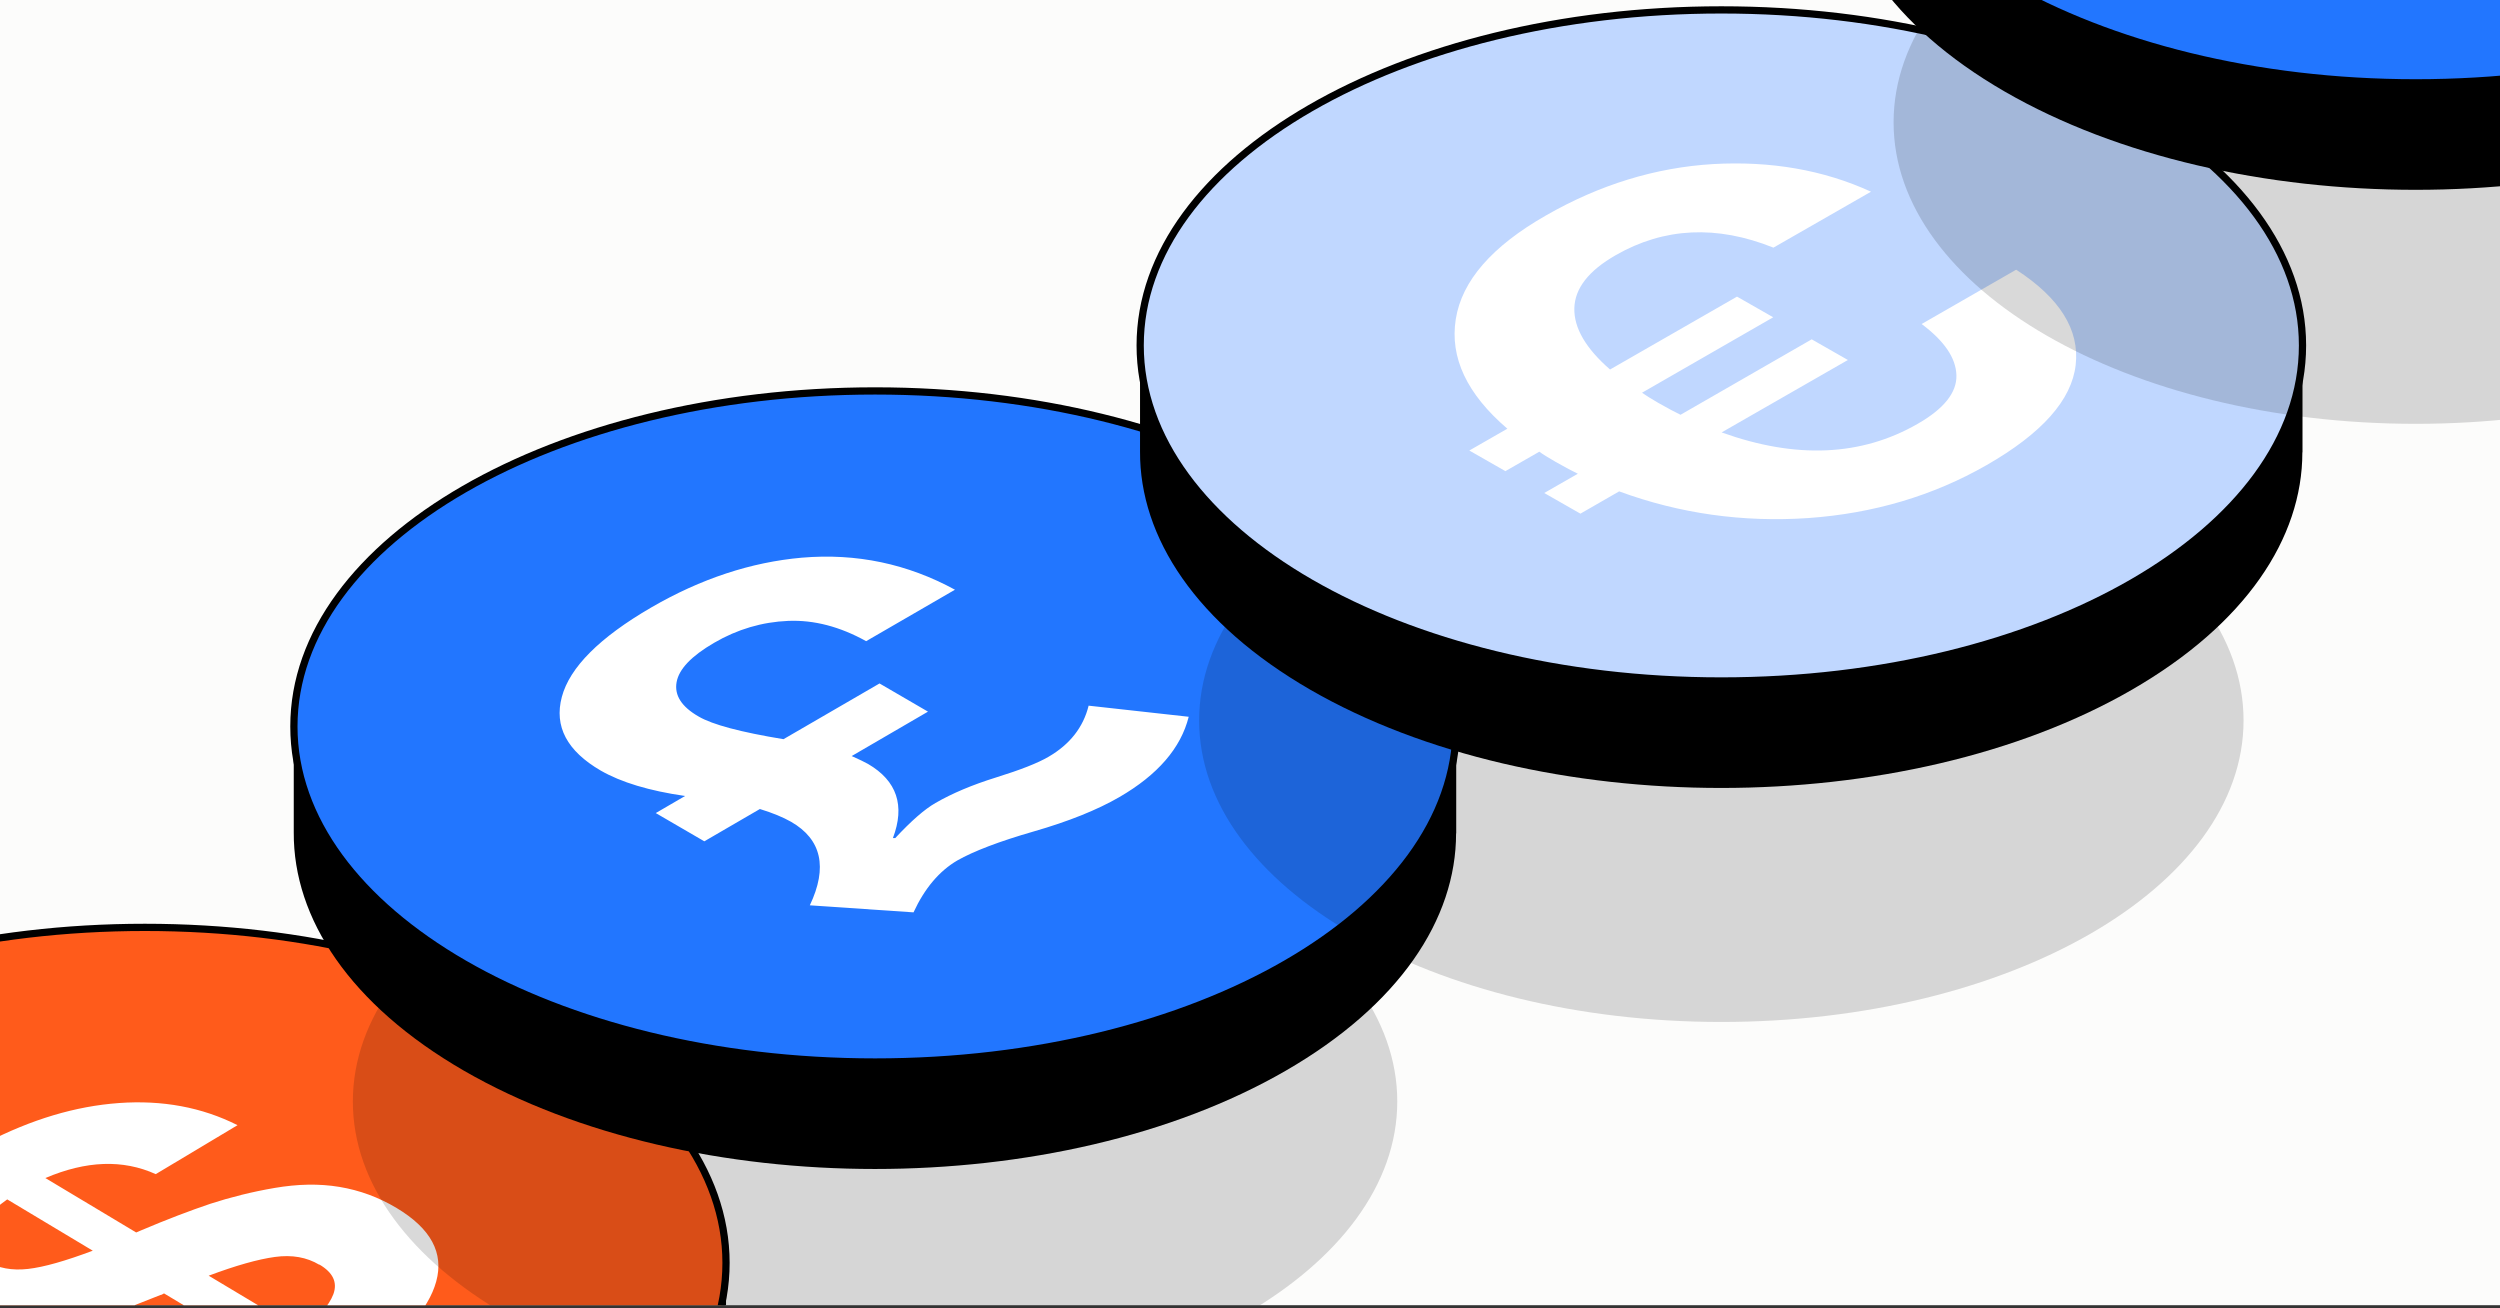
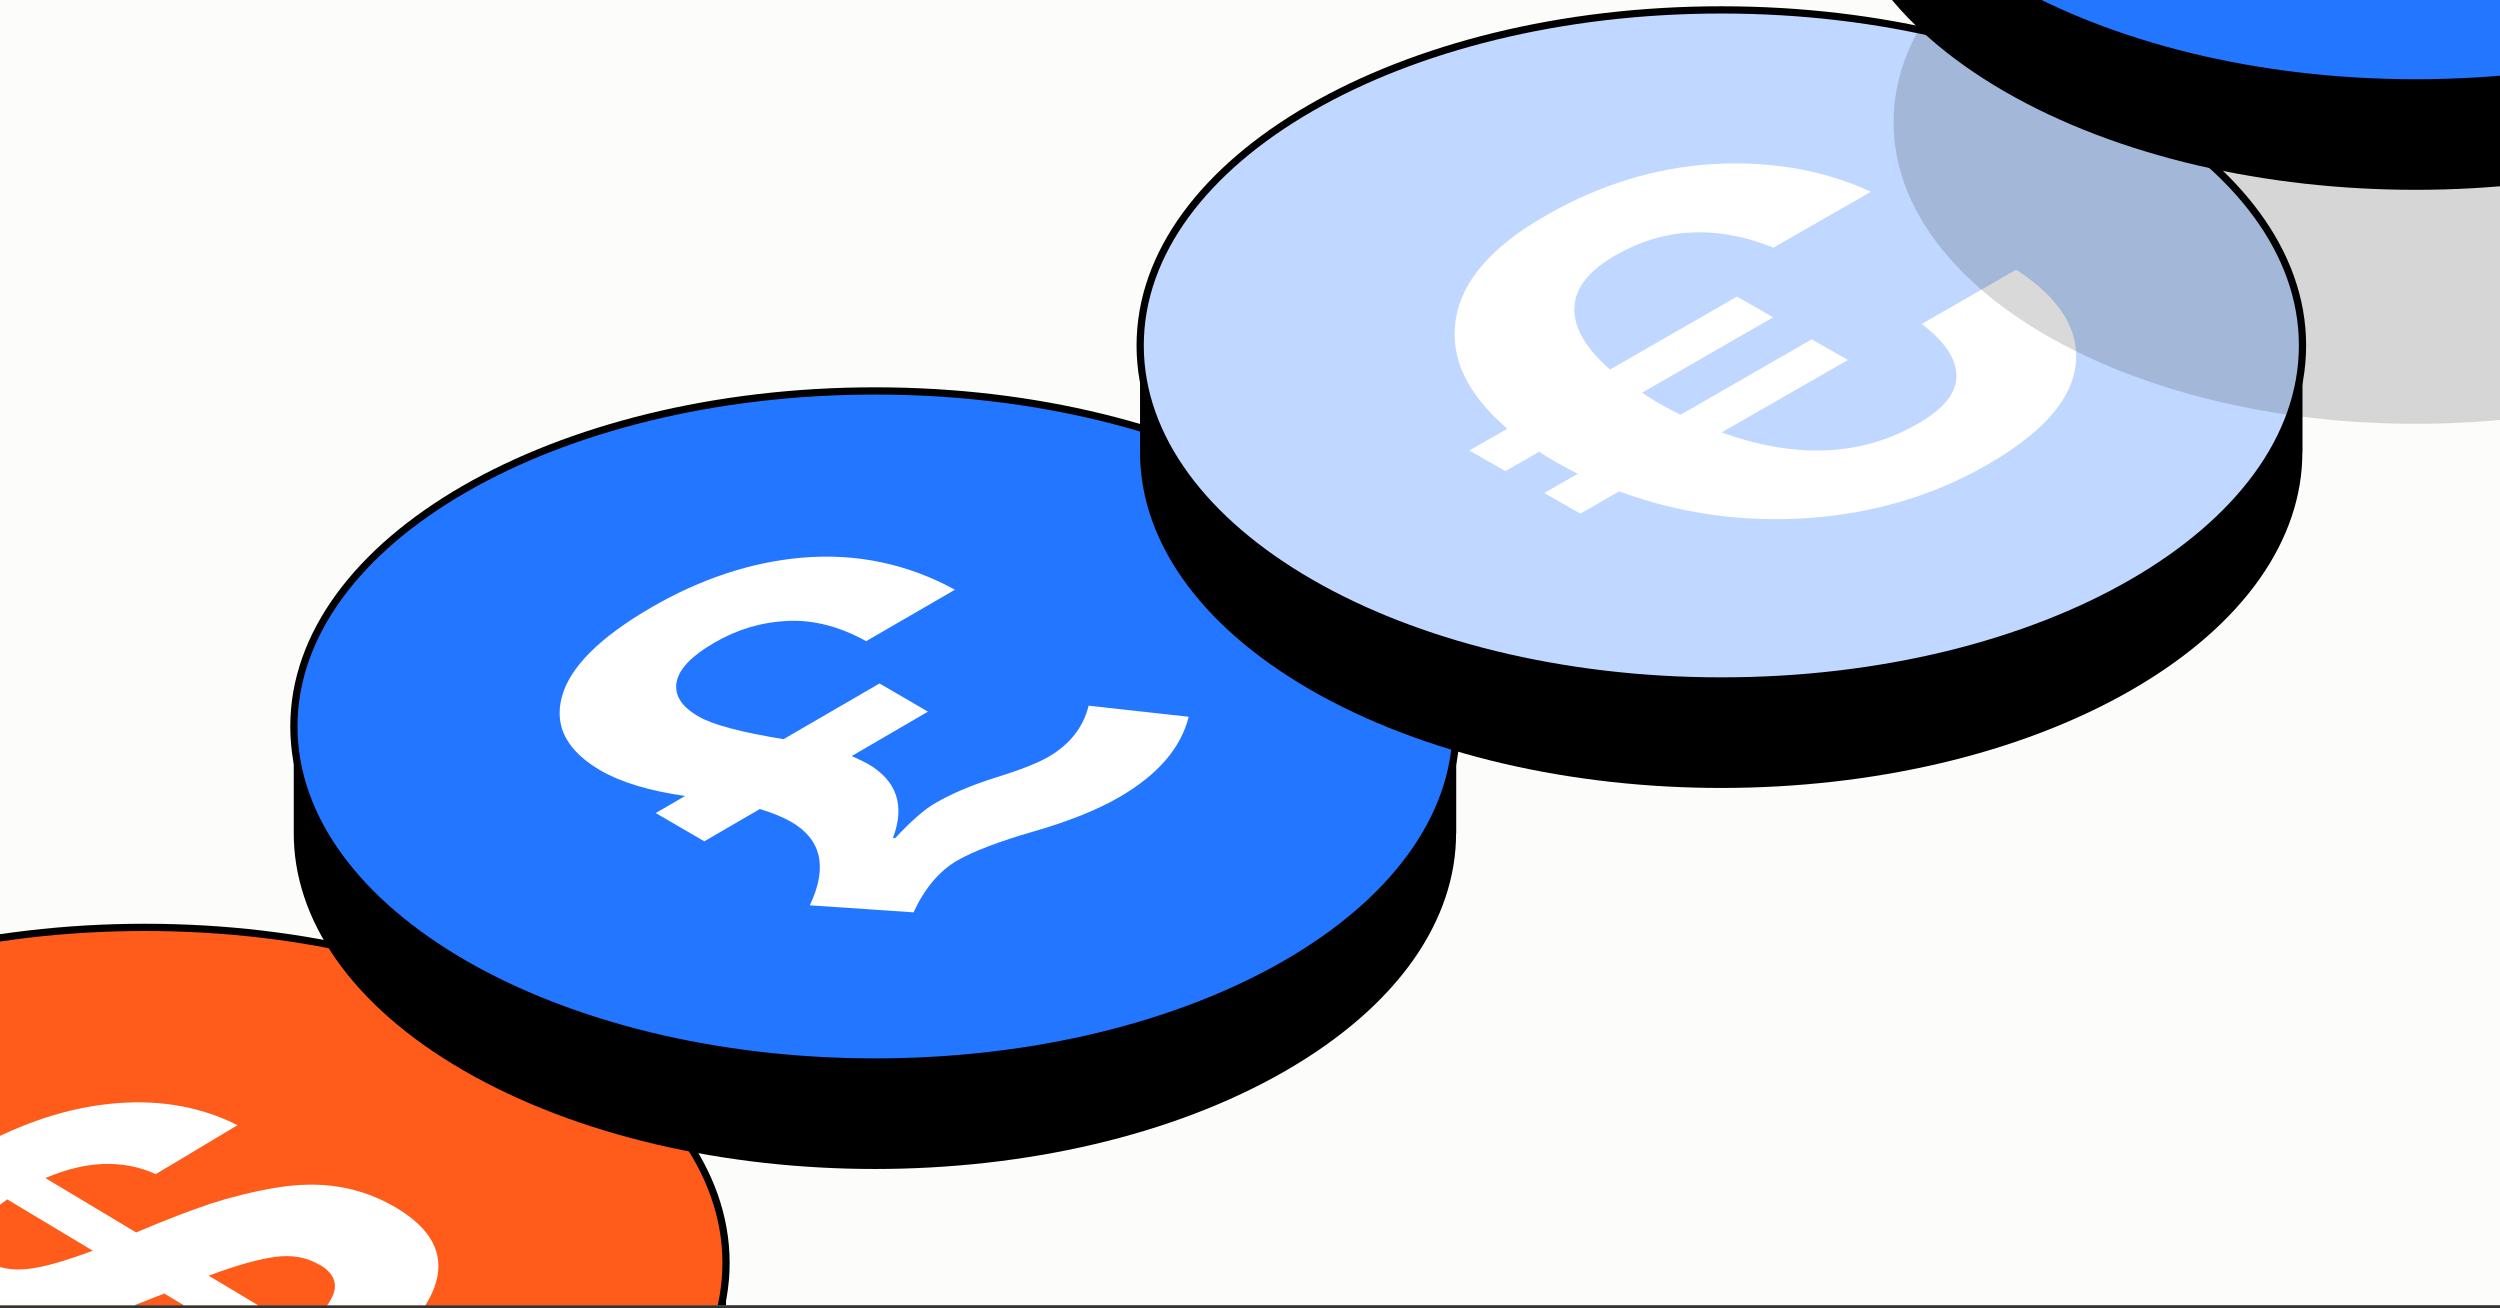
<svg xmlns="http://www.w3.org/2000/svg" width="493" height="258" viewBox="0 0 493 258" fill="none">
  <rect x="0" y="0" width="493" height="258" fill="#333333" stroke="none" />
  <g clip-path="url(#clip0_531_10631)">
    <rect width="493" height="257.39" fill="#FCFCFB" />
    <path d="M493 0.196H0V257.196H493V0.196Z" fill="#FCFCFB" />
    <path d="M143.173 270.115V249.044H137.097C131.63 239.655 122.572 230.818 109.592 223.334C64.827 197.486 -7.748 197.486 -52.486 223.334C-65.437 230.818 -74.523 239.655 -79.991 249.044H-86.066V269.95C-86.149 286.933 -74.965 303.945 -52.513 316.924C-7.748 342.773 64.827 342.773 109.564 316.924C131.933 304 143.145 287.072 143.145 270.143L143.173 270.115Z" fill="black" />
    <path d="M28.566 315.213C91.861 315.213 143.172 285.589 143.172 249.045C143.172 212.502 91.861 182.878 28.566 182.878C-34.729 182.878 -86.04 212.502 -86.04 249.045C-86.04 285.589 -34.729 315.213 28.566 315.213Z" fill="#FF5B1B" stroke="black" stroke-width="1.428" stroke-miterlimit="10" />
    <path d="M72.37 278.991L63.465 273.65C53.125 279.247 43.23 282.483 33.78 283.304C24.331 284.126 16.019 282.534 8.796 278.528L25.271 268.668C29.476 270.517 33.731 271.288 38.035 271.031C42.29 270.723 46.94 269.336 51.987 266.82L32.346 255.06C31.999 255.265 31.802 255.368 31.653 255.368C27.398 257.062 23.886 258.449 21.066 259.476C18.246 260.503 14.882 261.53 10.973 262.506C7.065 263.482 3.651 264.047 0.732 264.201C-2.187 264.355 -5.304 264.047 -8.668 263.379C-12.032 262.711 -15.05 261.479 -17.919 259.784C-24.401 255.881 -26.825 251.259 -25.192 245.919C-23.559 240.578 -18.513 235.134 -10.053 229.639L-16.139 225.993L-8.866 221.628L-2.682 225.325C6.174 220.755 14.882 218.136 23.44 217.52C31.999 216.903 39.816 218.341 46.841 221.885L30.713 231.539C24.232 228.612 17.009 228.869 8.945 232.31L26.854 243.043C26.854 243.043 27.349 242.837 27.695 242.683C32.89 240.475 37.491 238.729 41.449 237.394C45.407 236.11 49.661 235.031 54.164 234.261C58.666 233.491 62.92 233.388 66.928 234.056C70.935 234.723 74.695 236.11 78.208 238.215C84.986 242.272 87.558 247.1 86.025 252.697C84.491 258.295 79.395 263.841 70.886 269.387L79.692 274.677L72.419 279.042L72.37 278.991ZM-4.908 243.454C-5.65 245.61 -4.908 247.356 -2.632 248.743C-0.356 250.078 2.365 250.592 5.531 250.232C8.697 249.873 12.952 248.64 18.295 246.638L1.425 236.521C-2.038 238.986 -4.116 241.297 -4.908 243.454ZM62.97 249.411C60.496 247.921 57.577 247.408 54.213 247.87C50.849 248.332 46.495 249.565 41.152 251.567L59.259 262.403C62.722 259.938 64.85 257.525 65.74 255.214C66.581 252.903 65.691 250.951 62.97 249.359V249.411Z" fill="white" />
-     <path opacity="0.15" d="M172.562 276.669C229.436 276.669 275.541 250.049 275.541 217.212C275.541 184.375 229.436 157.755 172.562 157.755C115.688 157.755 69.582 184.375 69.582 217.212C69.582 250.049 115.688 276.669 172.562 276.669Z" fill="black" />
    <path d="M287.167 164.329V143.258H281.092C275.624 133.869 266.566 125.032 253.586 117.548C208.821 91.699 136.247 91.699 91.509 117.548C78.557 125.032 69.471 133.869 64.004 143.258H57.928V164.163C57.845 181.147 69.029 198.159 91.481 211.138C136.247 236.986 208.821 236.986 253.559 211.138C275.928 198.214 287.14 181.285 287.14 164.357L287.167 164.329Z" fill="black" />
    <path d="M172.562 209.427C235.857 209.427 287.168 179.803 287.168 143.259C287.168 106.716 235.857 77.092 172.562 77.092C109.267 77.092 57.956 106.716 57.956 143.259C57.956 179.803 109.267 209.427 172.562 209.427Z" fill="#2276FF" stroke="black" stroke-width="1.428" stroke-miterlimit="10" />
    <path d="M138.871 165.895L129.317 160.337L135.1 156.968C128.06 155.958 122.487 154.274 118.464 151.958C111.801 148.084 109.245 143.241 110.795 137.43C112.346 131.619 118.213 125.724 128.437 119.787C138.243 114.102 148.132 110.86 158.106 109.976C168.917 109.049 178.974 111.197 188.319 116.292L170.803 126.44C165.648 123.577 160.536 122.229 155.424 122.44C150.311 122.65 145.409 124.082 140.799 126.777C136.315 129.388 133.885 131.956 133.424 134.525C132.963 137.093 134.388 139.367 137.782 141.304C140.506 142.904 146.079 144.378 154.502 145.768L173.443 134.777L182.997 140.336L167.953 149.094C169.462 149.768 170.509 150.273 171.18 150.652C176.879 153.979 178.513 158.863 176.083 165.264H176.544C179.686 161.895 182.326 159.579 184.463 158.358C187.732 156.463 191.713 154.779 196.448 153.305C201.183 151.831 204.661 150.484 206.799 149.221C210.989 146.778 213.629 143.41 214.677 139.157L234.414 141.346C232.863 147.536 228.296 152.8 220.753 157.179C216.395 159.705 210.738 161.979 203.865 163.958C196.993 165.937 191.964 167.874 188.78 169.685C185.26 171.748 182.368 175.117 180.147 179.917L159.698 178.528C163.26 171.033 162.003 165.516 156.01 162.064C154.376 161.137 152.323 160.295 149.85 159.537L138.913 165.895H138.871Z" fill="white" />
-     <path opacity="0.15" d="M339.449 201.531C396.323 201.531 442.428 174.911 442.428 142.074C442.428 109.237 396.323 82.617 339.449 82.617C282.575 82.617 236.469 109.237 236.469 142.074C236.469 174.911 282.575 201.531 339.449 201.531Z" fill="black" />
    <path d="M454.054 89.191V68.12H447.979C442.511 58.73 433.453 49.893 420.473 42.409C375.708 16.561 303.133 16.561 258.396 42.409C245.444 49.893 236.358 58.73 230.89 68.12H224.815V89.025C224.732 106.009 235.916 123.02 258.368 135.999C303.133 161.848 375.708 161.848 420.446 135.999C442.814 123.075 454.026 106.147 454.026 89.218L454.054 89.191Z" fill="black" />
    <path d="M339.448 134.288C402.743 134.288 454.054 104.664 454.054 68.121C454.054 31.577 402.743 1.953 339.448 1.953C276.153 1.953 224.842 31.577 224.842 68.121C224.842 104.664 276.153 134.288 339.448 134.288Z" fill="#C0D7FF" stroke="black" stroke-width="1.428" stroke-miterlimit="10" />
    <path d="M296.882 92.917L289.748 88.843L297.25 84.54C289.242 77.673 285.882 70.487 287.079 62.934C288.275 55.381 294.213 48.56 304.891 42.472C315.431 36.43 326.431 33.042 337.8 32.356C349.169 31.715 359.571 33.5 368.96 37.803L349.721 48.835C338.536 44.349 328.18 44.852 318.653 50.3C313.268 53.367 310.552 56.891 310.46 60.782C310.368 64.673 312.715 68.701 317.502 72.867L342.541 58.494L349.675 62.568L323.808 77.445C324.452 77.902 325.511 78.589 327.03 79.459C328.963 80.557 330.436 81.335 331.402 81.793L357.269 66.916L364.403 70.99L339.503 85.272C354.139 90.536 367.027 89.987 378.165 83.579C383.366 80.603 385.898 77.399 385.806 74.011C385.714 70.578 383.413 67.237 378.948 63.895L397.589 53.184C406.196 58.768 410.108 65.039 409.325 71.951C408.543 78.864 402.698 85.455 391.743 91.727C381.203 97.769 369.466 101.248 356.579 102.163C343.691 103.033 331.264 101.293 319.297 96.899L311.657 101.294L304.523 97.219L311.15 93.42C310.184 92.962 308.711 92.184 306.778 91.086C305.259 90.216 304.154 89.529 303.556 89.072L296.928 92.871L296.882 92.917Z" fill="white" />
    <path opacity="0.15" d="M476.395 83.578C533.269 83.578 579.374 56.958 579.374 24.121C579.374 -8.716 533.269 -35.336 476.395 -35.336C419.521 -35.336 373.415 -8.716 373.415 24.121C373.415 56.958 419.521 83.578 476.395 83.578Z" fill="black" />
    <path d="M591 -28.762V-49.833H584.924C579.456 -59.223 570.398 -68.06 557.419 -75.544C512.654 -101.392 440.079 -101.392 395.341 -75.544C382.39 -68.06 373.304 -59.223 367.836 -49.833H361.76V-28.928C361.678 -11.944 372.862 5.067 395.314 18.047C440.079 43.895 512.654 43.895 557.391 18.047C579.76 5.122 590.972 -11.806 590.972 -28.735L591 -28.762Z" fill="black" />
    <path d="M476.393 16.335C539.689 16.335 590.999 -13.289 590.999 -49.832C590.999 -86.376 539.689 -116 476.393 -116C413.098 -116 361.788 -86.376 361.788 -49.832C361.788 -13.289 413.098 16.335 476.393 16.335Z" fill="#2276FF" stroke="black" stroke-width="1.428" stroke-miterlimit="10" />
  </g>
  <defs>
    <clipPath id="clip0_531_10631">
      <rect width="493" height="257.39" fill="white" />
    </clipPath>
  </defs>
</svg>